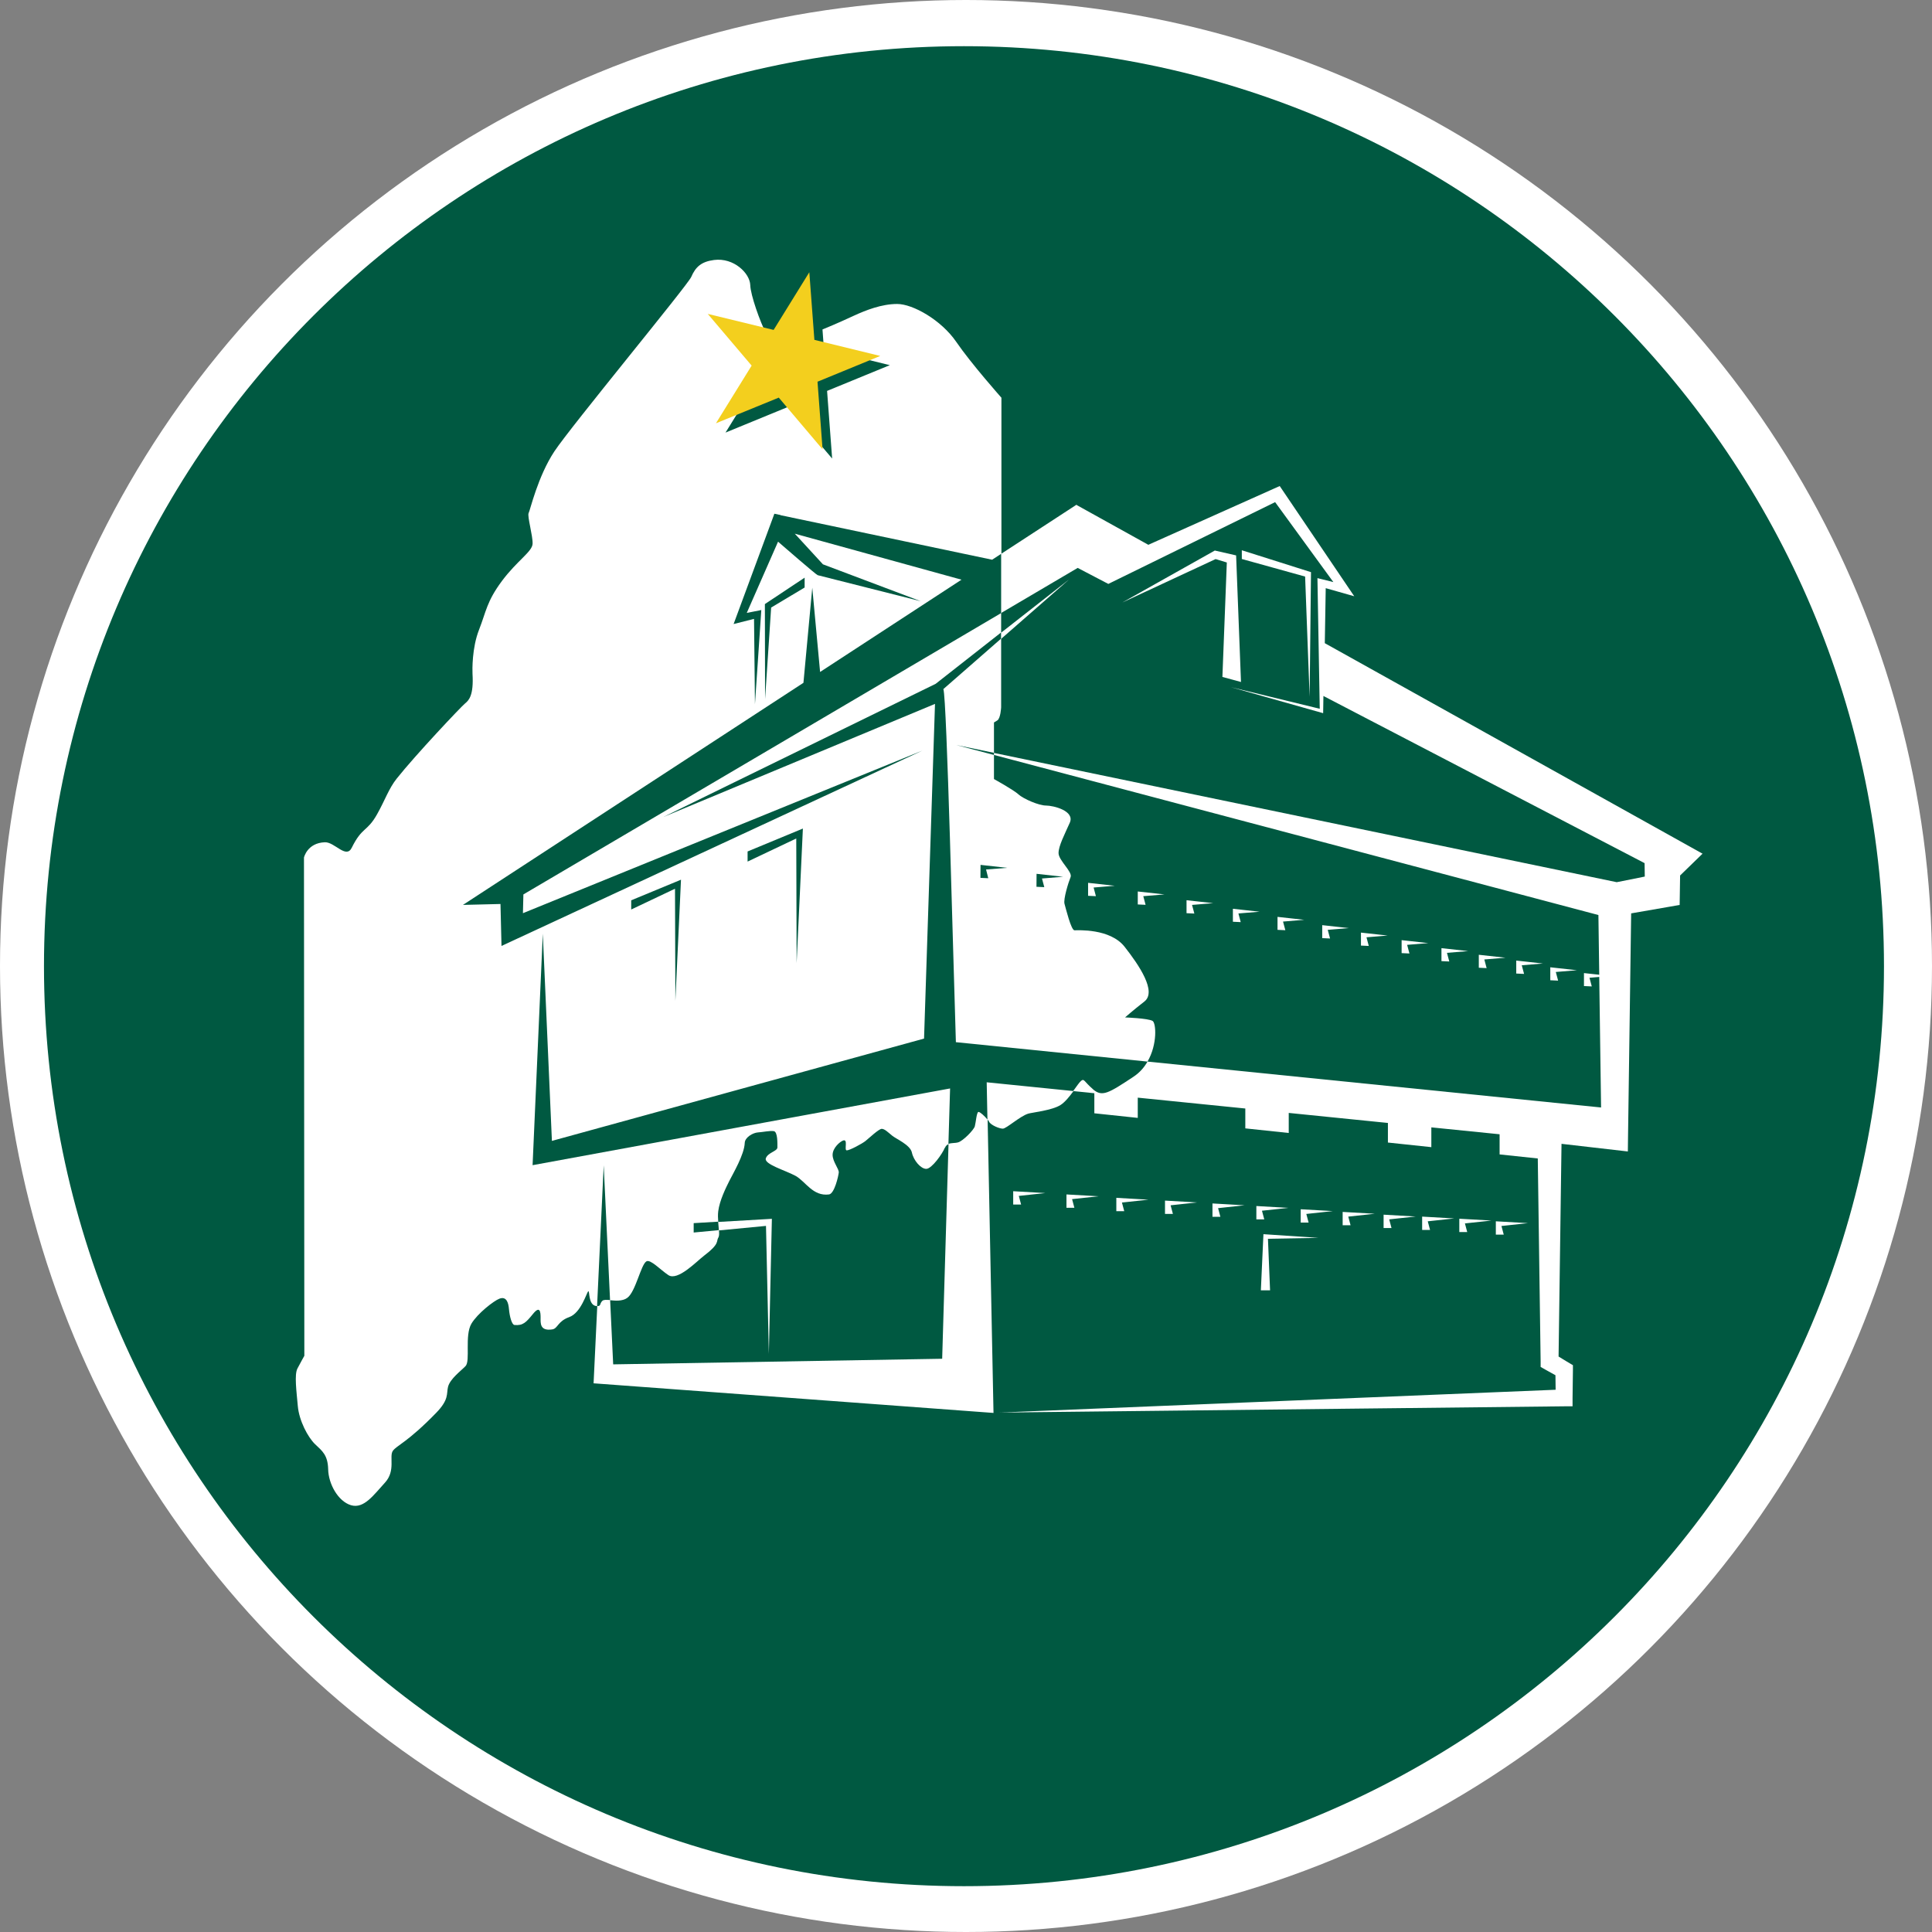
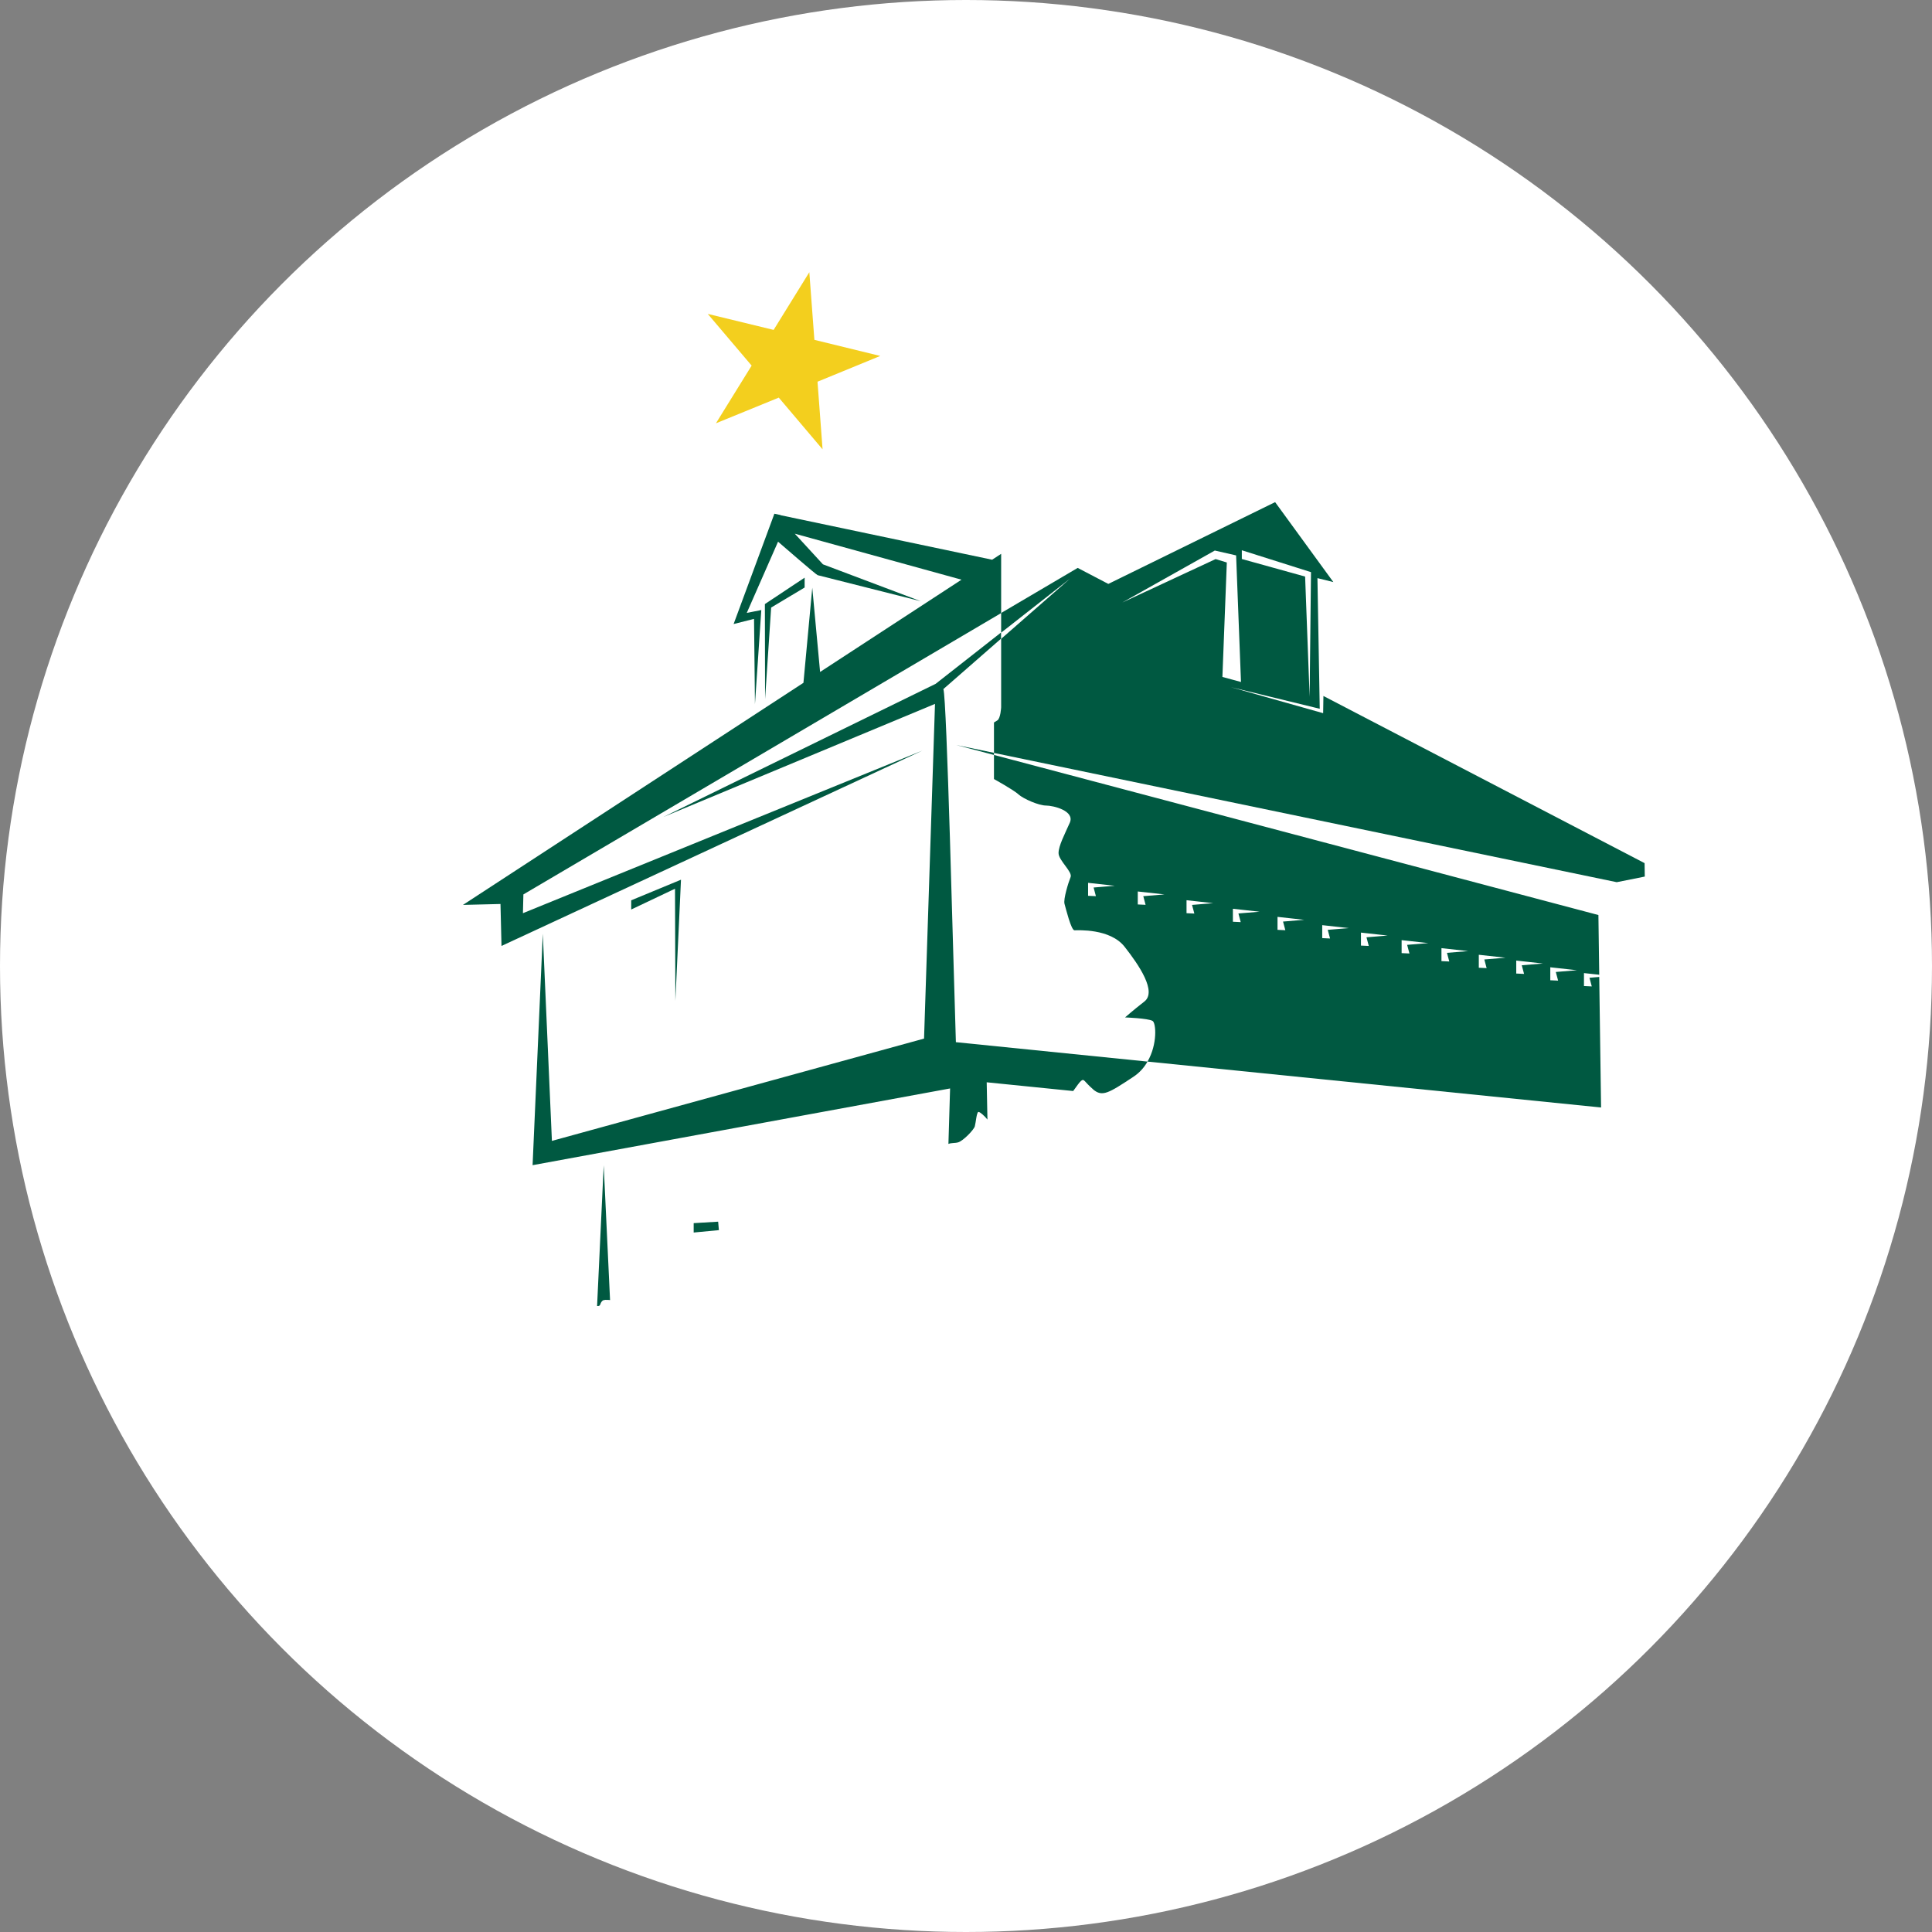
<svg xmlns="http://www.w3.org/2000/svg" viewBox="0 0 210 210">
  <rect x="0" y="0" width="210" height="210" fill="#808080" stroke="none" />
  <circle cx="105" cy="105" fill="#fff" r="105" />
  <g fill="#005941">
-     <path d="m86.59 104.69.68-14.63-6.01 2.49v1.1l5.29-2.51z" />
    <path d="m75.4 132.95v1.02l2.74-.26c-.02-.27-.05-.59-.08-.92z" />
    <path d="m84.84 55.98-.67-.14-.22.6-4.21 11.39 2.22-.56.1 9.28.69-10.24-1.58.31 3.4-7.74c.65.56 4.17 3.62 4.31 3.64l11.2 2.83-10.63-4.01-3.06-3.33 18.12 5-15.37 10.03-.85-9.16-.96 10.34-37.01 24.14c.44-.01 2.64-.06 4.08-.1.04 1.55.09 3.71.11 4.56l45.74-21.23-43.41 17.67c.02-.67.03-1.4.05-2.04l51.93-30.58v-6.44l-.98.64-23-4.84z" />
    <path d="m73.41 108.79.61-13.17-5.41 2.24v1l4.76-2.26z" />
    <path d="m118.8 118.4c1 .86 1.68.44 4.4-1.36.67-.44 1.17-1.02 1.53-1.65l-20.83-2.11c-.3-9.15-.98-37.42-1.36-38.38l6.27-5.48v-.67c-3.59 2.81-7.11 5.57-7.11 5.58l-29.59 14.47 29.52-12.29c-.23 6.88-.92 28.2-1.19 36.38l-40.45 11.12-.99-22.52-1.11 25.16 45.38-8.34-.18 6.03c.31-.13.71-.07 1.05-.17.53-.14 1.71-1.35 1.82-1.75.11-.39.19-1.56.4-1.56.17 0 .68.46.97.83l-.08-4.05 9.4.95c.37-.51.68-.96.85-1.1.36-.29.3.04 1.3.9z" />
    <path d="m83.82 66.04 3.64-2.18v-1.07l-4.32 2.87.02 10.34z" />
-     <path d="m113.26 95.49 2.3-.19-2.89-.32-.01 1.41.85.04z" />
    <path d="m108.04 82.06v-.23l-4.1-.85z" />
    <path d="m65.47 141.4c.14-.14.46-.12.84-.09l-.69-14.65-.72 15.3c.46.03.24-.24.57-.56z" />
-     <path d="m107.18 94.51 2.3-.18-2.9-.32-.01 1.41.85.04z" />
    <path d="m110.69 86.34c.57.5 2.22 1.22 3.01 1.22s3.16.57 2.58 1.87c-.57 1.29-1.22 2.51-1.22 3.3s1.54 2.04 1.31 2.6-.81 2.42-.66 2.92c.14.5.72 2.87 1.08 2.87s3.87-.22 5.45 1.79 3.52 4.88 2.15 5.95-2.1 1.73-2.1 1.73 2.49.09 2.99.38c.38.22.55 2.53-.55 4.42l49.3 4.99c-.04-2.87-.13-8.89-.2-14.19l-1.06.09.25.94-.85-.04v-1.41s1.66.18 1.66.18c-.03-2.46-.07-4.76-.09-6.49l-65.7-17.4v2.62s2.08 1.15 2.65 1.65zm57.82 18.8 2.9.32-2.3.19.25.94-.85-.04zm-3.7-.73 2.9.32-2.3.19.25.94-.85-.04zm-4.07-.63 2.9.32-2.3.19.25.94-.85-.04zm-4.06-.72 2.9.32-2.3.19.25.94-.85-.04zm-4.33-.87 2.9.32-2.3.19.25.94-.85-.04zm-4.42-.82 2.9.32-2.3.19.25.94-.85-.04zm-4.21-.81 2.9.32-2.3.19.25.94-.85-.04zm-4.86-.9 2.9.32-2.3.19.25.94-.85-.04zm-4.85-.88 2.9.32-2.3.19.25.94-.85-.04zm-5.04-.93 2.9.32-2.3.19.25.94-.85-.04zm-5.3-.95 2.9.32-2.3.19.25.94-.85-.04zm-5.4-.94 2.9.32-2.3.19.25.94-.85-.04z" />
-     <path d="m102.7 124.75c-.25.64-1.42 2.3-2.02 2.3s-1.38-.92-1.56-1.77-1.74-1.49-2.16-1.85c-.43-.35-.8-.73-1.12-.73s-1.43 1.06-1.79 1.34-1.69 1-2.01 1 .18-1.28-.4-1.07c-.37.14-1.14.82-1.14 1.56s.71 1.53.67 1.92-.47 2.3-1.06 2.38c-1.76.23-2.54-1.41-3.64-2.02-1.1-.6-3.44-1.26-3.23-1.9s1.26-.77 1.26-1.19.04-1.7-.39-1.77-1.21.11-1.74.14c-.53.04-1.4.53-1.42 1.14-.05 1.28-1.28 3.34-1.67 4.12s-1.06 2.13-1.21 3.3c-.05.39-.03.79 0 1.17l5.83-.34-.33 14.68-.31-13.91-5.11.49c.03.36.02.64-.07.78-.25.39.19.65-1.53 1.95-.84.64-2.88 2.8-3.9 2.13-.86-.57-1.94-1.74-2.38-1.5-.61.34-1.18 3.34-2.1 3.98-.55.38-1.28.3-1.85.25l.33 6.97 35.76-.61.69-23.33c-.16.07-.3.18-.39.41z" />
-     <path d="m116.3 62.9-7.48 6.54v7.44s-.06 1.22-.42 1.43l-.36.22v3.31l67.69 14.05c.99-.2 2.12-.43 3.05-.61 0-.56-.01-1.13-.02-1.46l-34.91-18.17-.03 1.87-10.03-2.83 9.66 2.35-.25-14.2 1.73.43-6.33-8.69-18.13 8.89-3.33-1.74-8.32 4.9v2.14c3.71-2.91 7.48-5.86 7.48-5.86zm18.68-3.09 7.52 2.38-.15 13.55-.49-13.07-6.88-1.91v-.96zm-2.94.03s2.32.53 2.32.53l.53 13.76-2.02-.55.48-12.44-1.22-.37-10.14 4.72 10.04-5.64z" />
-     <path d="m104.78 5.02c-55.23 0-100 44.77-100 100s44.77 100 100 100 100-44.77 100-100-44.77-100-100-100zm77.76 93.35s-3.71.64-5.24.91l-.34 24.27-.02 1.61c-.73-.09-4.87-.56-7.21-.83l-.32 23.12c.55.33 1.35.83 1.56.94v.54l-.04 3.02v.91s-.89 0-.89 0-61.41.68-61.41.68l60.46-2.48c0-.65-.02-1.1-.02-1.58-.56-.31-1.36-.75-1.61-.9v-.58l-.31-22.08-4.15-.44v-2.19l-7.42-.75v2.15l-4.72-.5v-2.13l-10.78-1.09v2.18l-4.72-.5v-2.16l-11.69-1.18v2.2l-4.72-.5v-2.18l-2.27-.23c-.41.56-.9 1.18-1.39 1.5-.92.6-3.16.83-3.53.95-.9.28-2.37 1.63-2.76 1.63s-1.31-.39-1.49-.75c-.03-.07-.09-.15-.16-.23l.64 31.88-43.47-3.22.4-8.39s-.08 0-.13-.01c-.89-.14-.67-1.74-.85-1.6s-.78 2.34-2.06 2.8-1.24 1.25-1.85 1.34c-1.37.21-1.27-.7-1.27-1.3s-.07-1.31-.82-.39-1.09 1.3-2.02 1.21c-.28-.03-.52-.86-.6-1.74-.05-.59-.23-1.42-1.03-1.12-.6.22-2.39 1.61-3.05 2.72-.76 1.29-.09 4.05-.64 4.61-.5.52-1.68 1.38-1.9 2.25-.19.75.14 1.36-1.29 2.83-3.13 3.22-4.28 3.53-4.71 4.13-.43.61.34 2.15-.86 3.46-1.21 1.31-2.27 2.87-3.69 2.45-1.42-.43-2.45-2.34-2.48-3.9-.04-1.56-.64-1.99-1.42-2.73-.78-.75-1.74-2.55-1.88-4.15s-.39-3.41-.04-4.08.75-1.38.75-1.38l-.04-54.16s.35-1.59 2.27-1.66c1.06-.04 2.31 1.84 2.92.6 1.14-2.31 1.66-1.69 2.76-3.65.85-1.51 1.27-2.79 2.13-3.87 2.06-2.59 6.99-7.81 7.42-8.16s.96-.89.82-3.23c-.02-.39-.07-2.81.71-4.79.78-1.99.82-3.05 2.48-5.29 1.67-2.24 3.3-3.19 3.34-4.05.04-.85-.6-3.02-.43-3.34s.99-3.97 2.8-6.71c1.81-2.73 14.48-18.05 14.87-18.95.48-1.11 1.11-1.67 2.48-1.85 2.16-.28 3.9 1.45 3.94 2.73.03 1.07 1.05 3.97 1.77 5.36l-1.68-.41.08.1-3.75-.91 4.77 5.62-3.88 6.27 6.82-2.8 4.77 5.62-.55-7.35 6.82-2.8-4.21-1.03.12-.05-3.08-.75-.15-2.05c1.52-.62 2.89-1.25 3.4-1.49 1.31-.6 3.02-1.28 4.72-1.28s4.79 1.74 6.42 4.12 4.91 6.07 4.91 6.07v16.95l8.16-5.32s.01.02.03.04 7.75 4.3 7.75 4.3v.03l14.31-6.4 8.1 11.98-3.1-.88-.1 5.98 41.06 22.88c-.58.56-1.66 1.61-2.44 2.37l-.05 3.22zm-71.56 32.56h-.85v-1.45s3.49.2 3.49.2l-2.88.31.25.94zm5.79.35h-.85v-1.45s3.49.2 3.49.2l-2.88.31.25.94zm5.42.37h-.85v-1.45s3.49.2 3.49.2l-2.88.31.25.94zm5.29.3h-.85v-1.45s3.49.2 3.49.2l-2.88.31.25.94zm5.16.31h-.85v-1.45s3.49.2 3.49.2l-2.88.31.25.94zm9.59.63h-.85v-1.45s3.49.2 3.49.2l-2.88.31.25.94zm1.09 1.66-5.5.1.23 5.6h-1s.28-6.1.28-6.1zm-5.91-2.01h-.85v-1.45s3.49.2 3.49.2l-2.88.31.25.94zm9.38.64h-.85v-1.45s3.49.2 3.49.2l-2.88.31.25.94zm4.45.3h-.85v-1.45s3.49.2 3.49.2l-2.88.31.25.94zm4.19.21h-.85v-1.45s3.49.2 3.49.2l-2.88.31.25.94zm4.04.23h-.85v-1.45s3.49.2 3.49.2l-2.88.31.25.94zm3.97.28h-.85v-1.45s3.49.2 3.49.2l-2.88.31.25.94z" />
+     <path d="m116.3 62.9-7.48 6.54v7.44s-.06 1.22-.42 1.43l-.36.22v3.31l67.69 14.05c.99-.2 2.12-.43 3.05-.61 0-.56-.01-1.13-.02-1.46l-34.91-18.17-.03 1.87-10.03-2.83 9.66 2.35-.25-14.2 1.73.43-6.33-8.69-18.13 8.89-3.33-1.74-8.32 4.9v2.14zm18.68-3.09 7.52 2.38-.15 13.55-.49-13.07-6.88-1.91v-.96zm-2.94.03s2.32.53 2.32.53l.53 13.76-2.02-.55.48-12.44-1.22-.37-10.14 4.72 10.04-5.64z" />
  </g>
  <path d="m87.97 29.59.55 7.35 7.16 1.75-6.82 2.8.55 7.35-4.76-5.62-6.83 2.79 3.88-6.27-4.77-5.62 7.16 1.74z" fill="#f3cf1e" />
</svg>